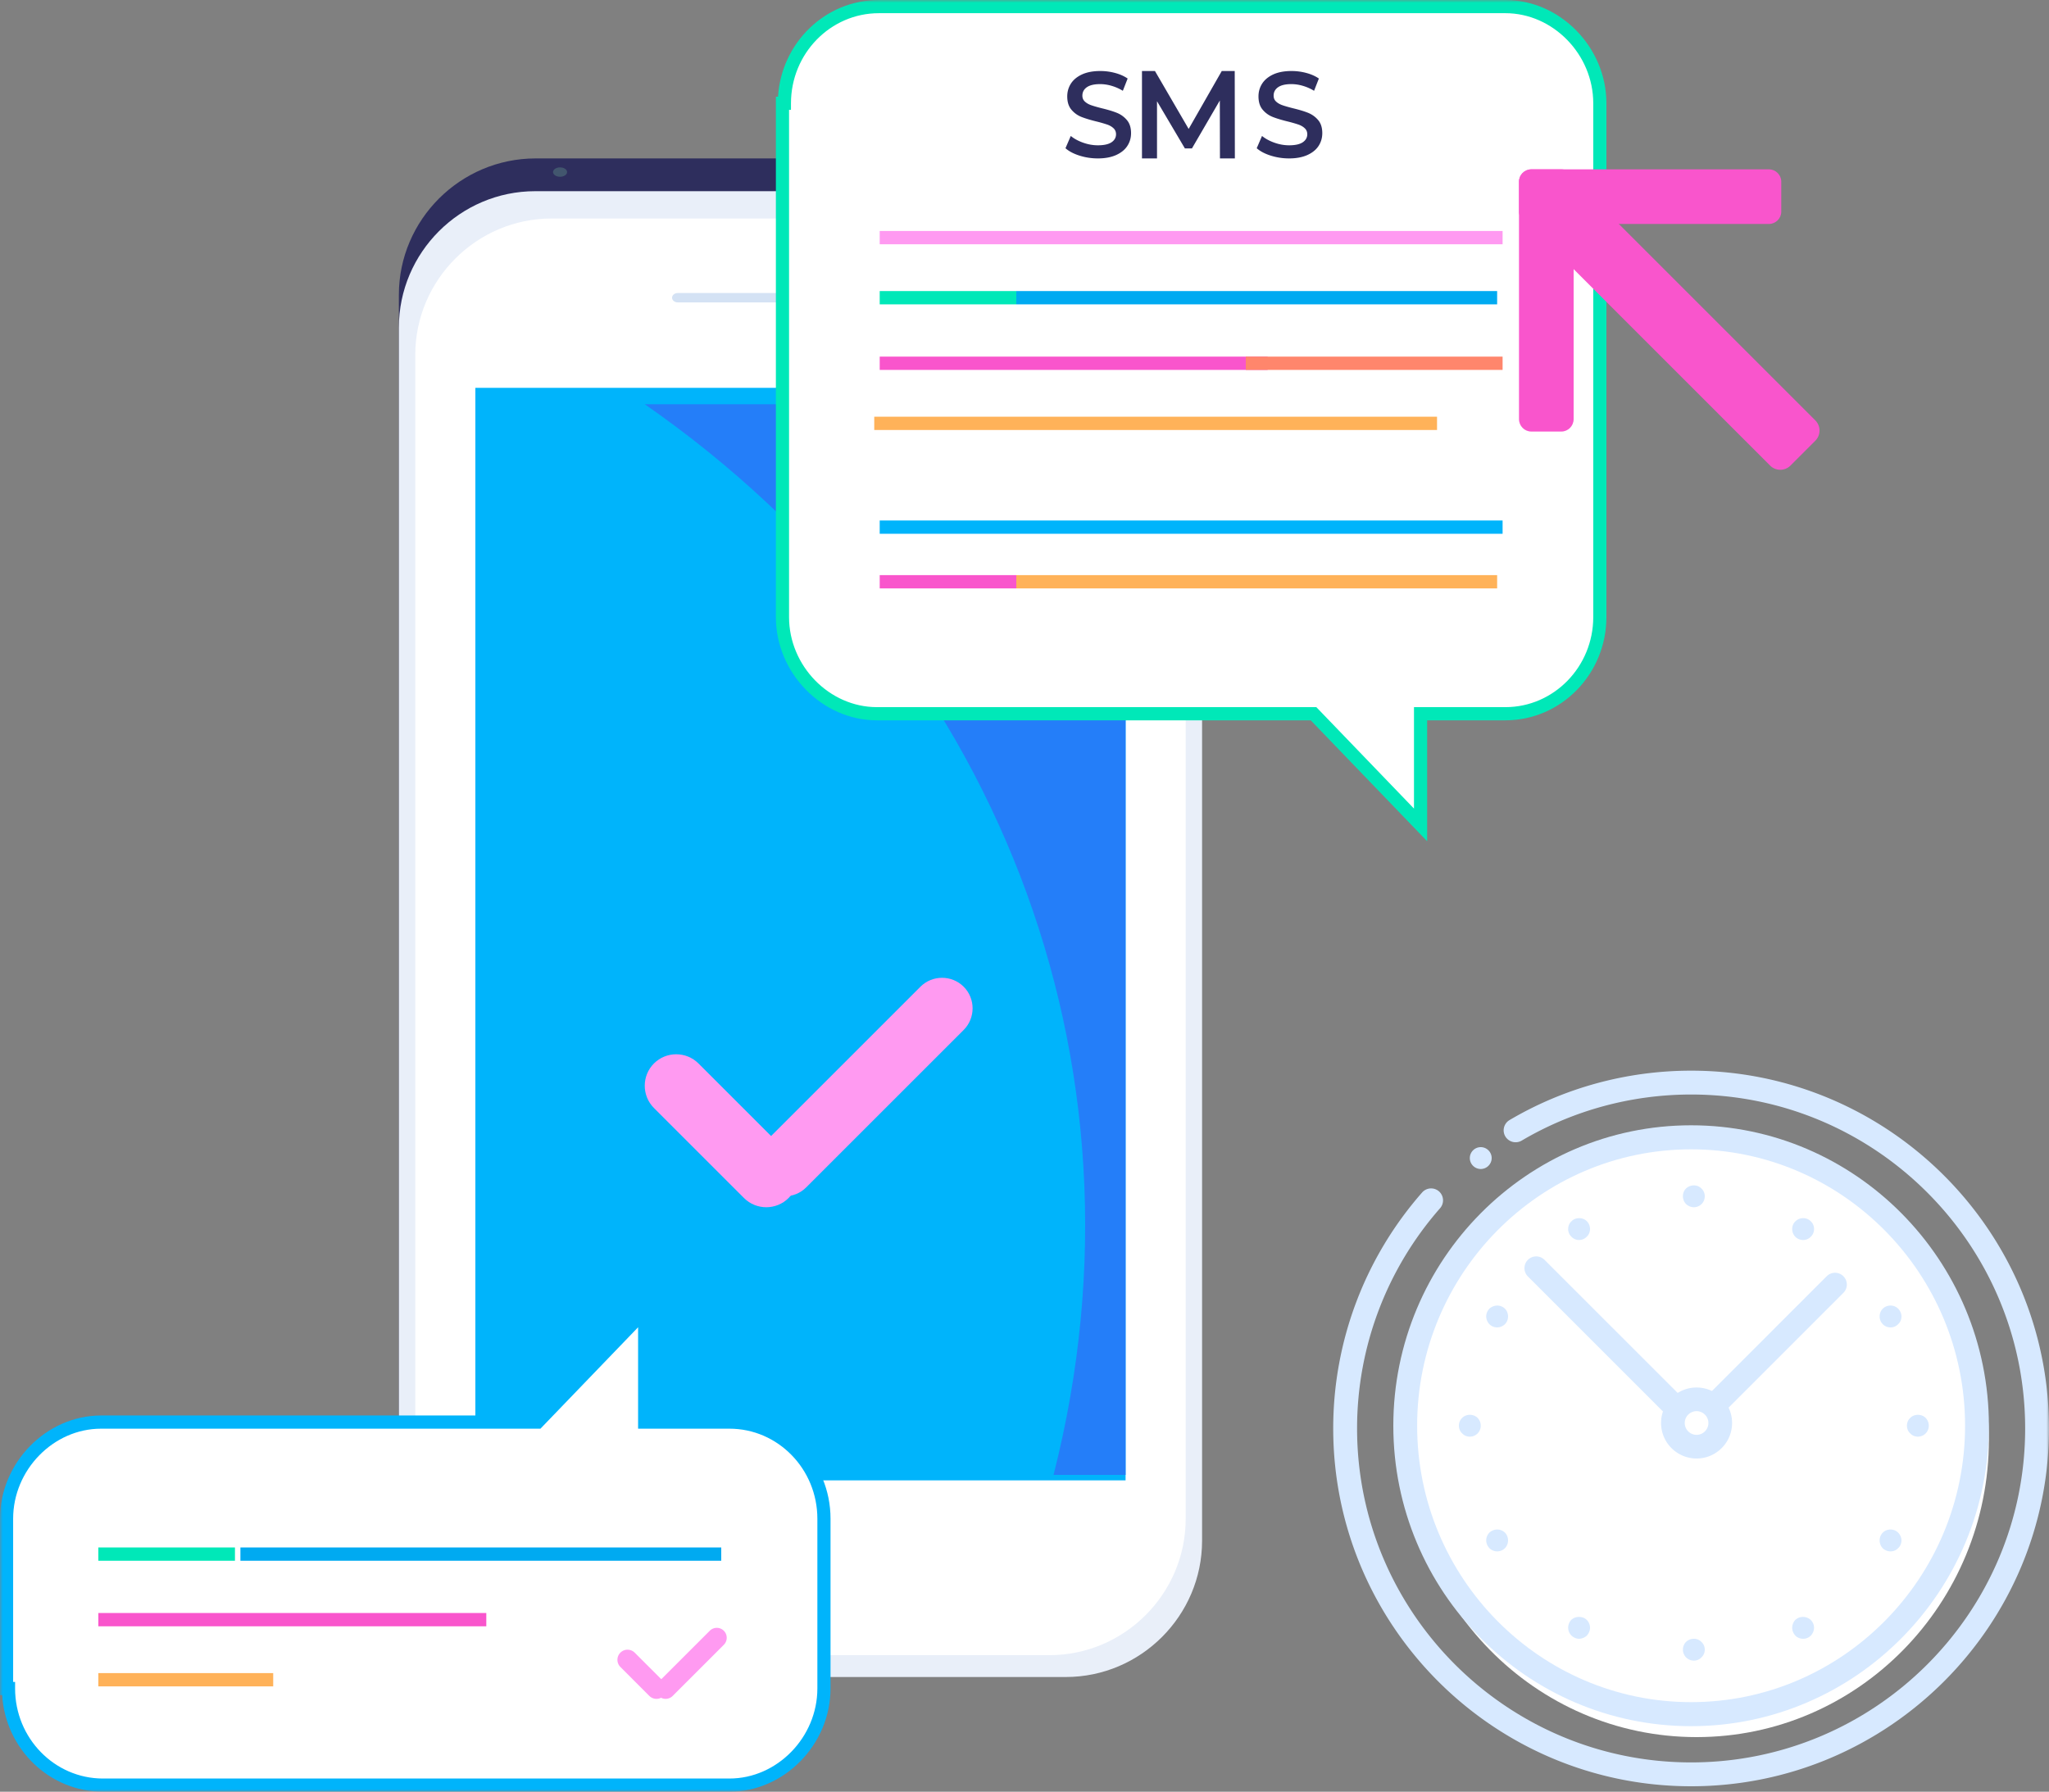
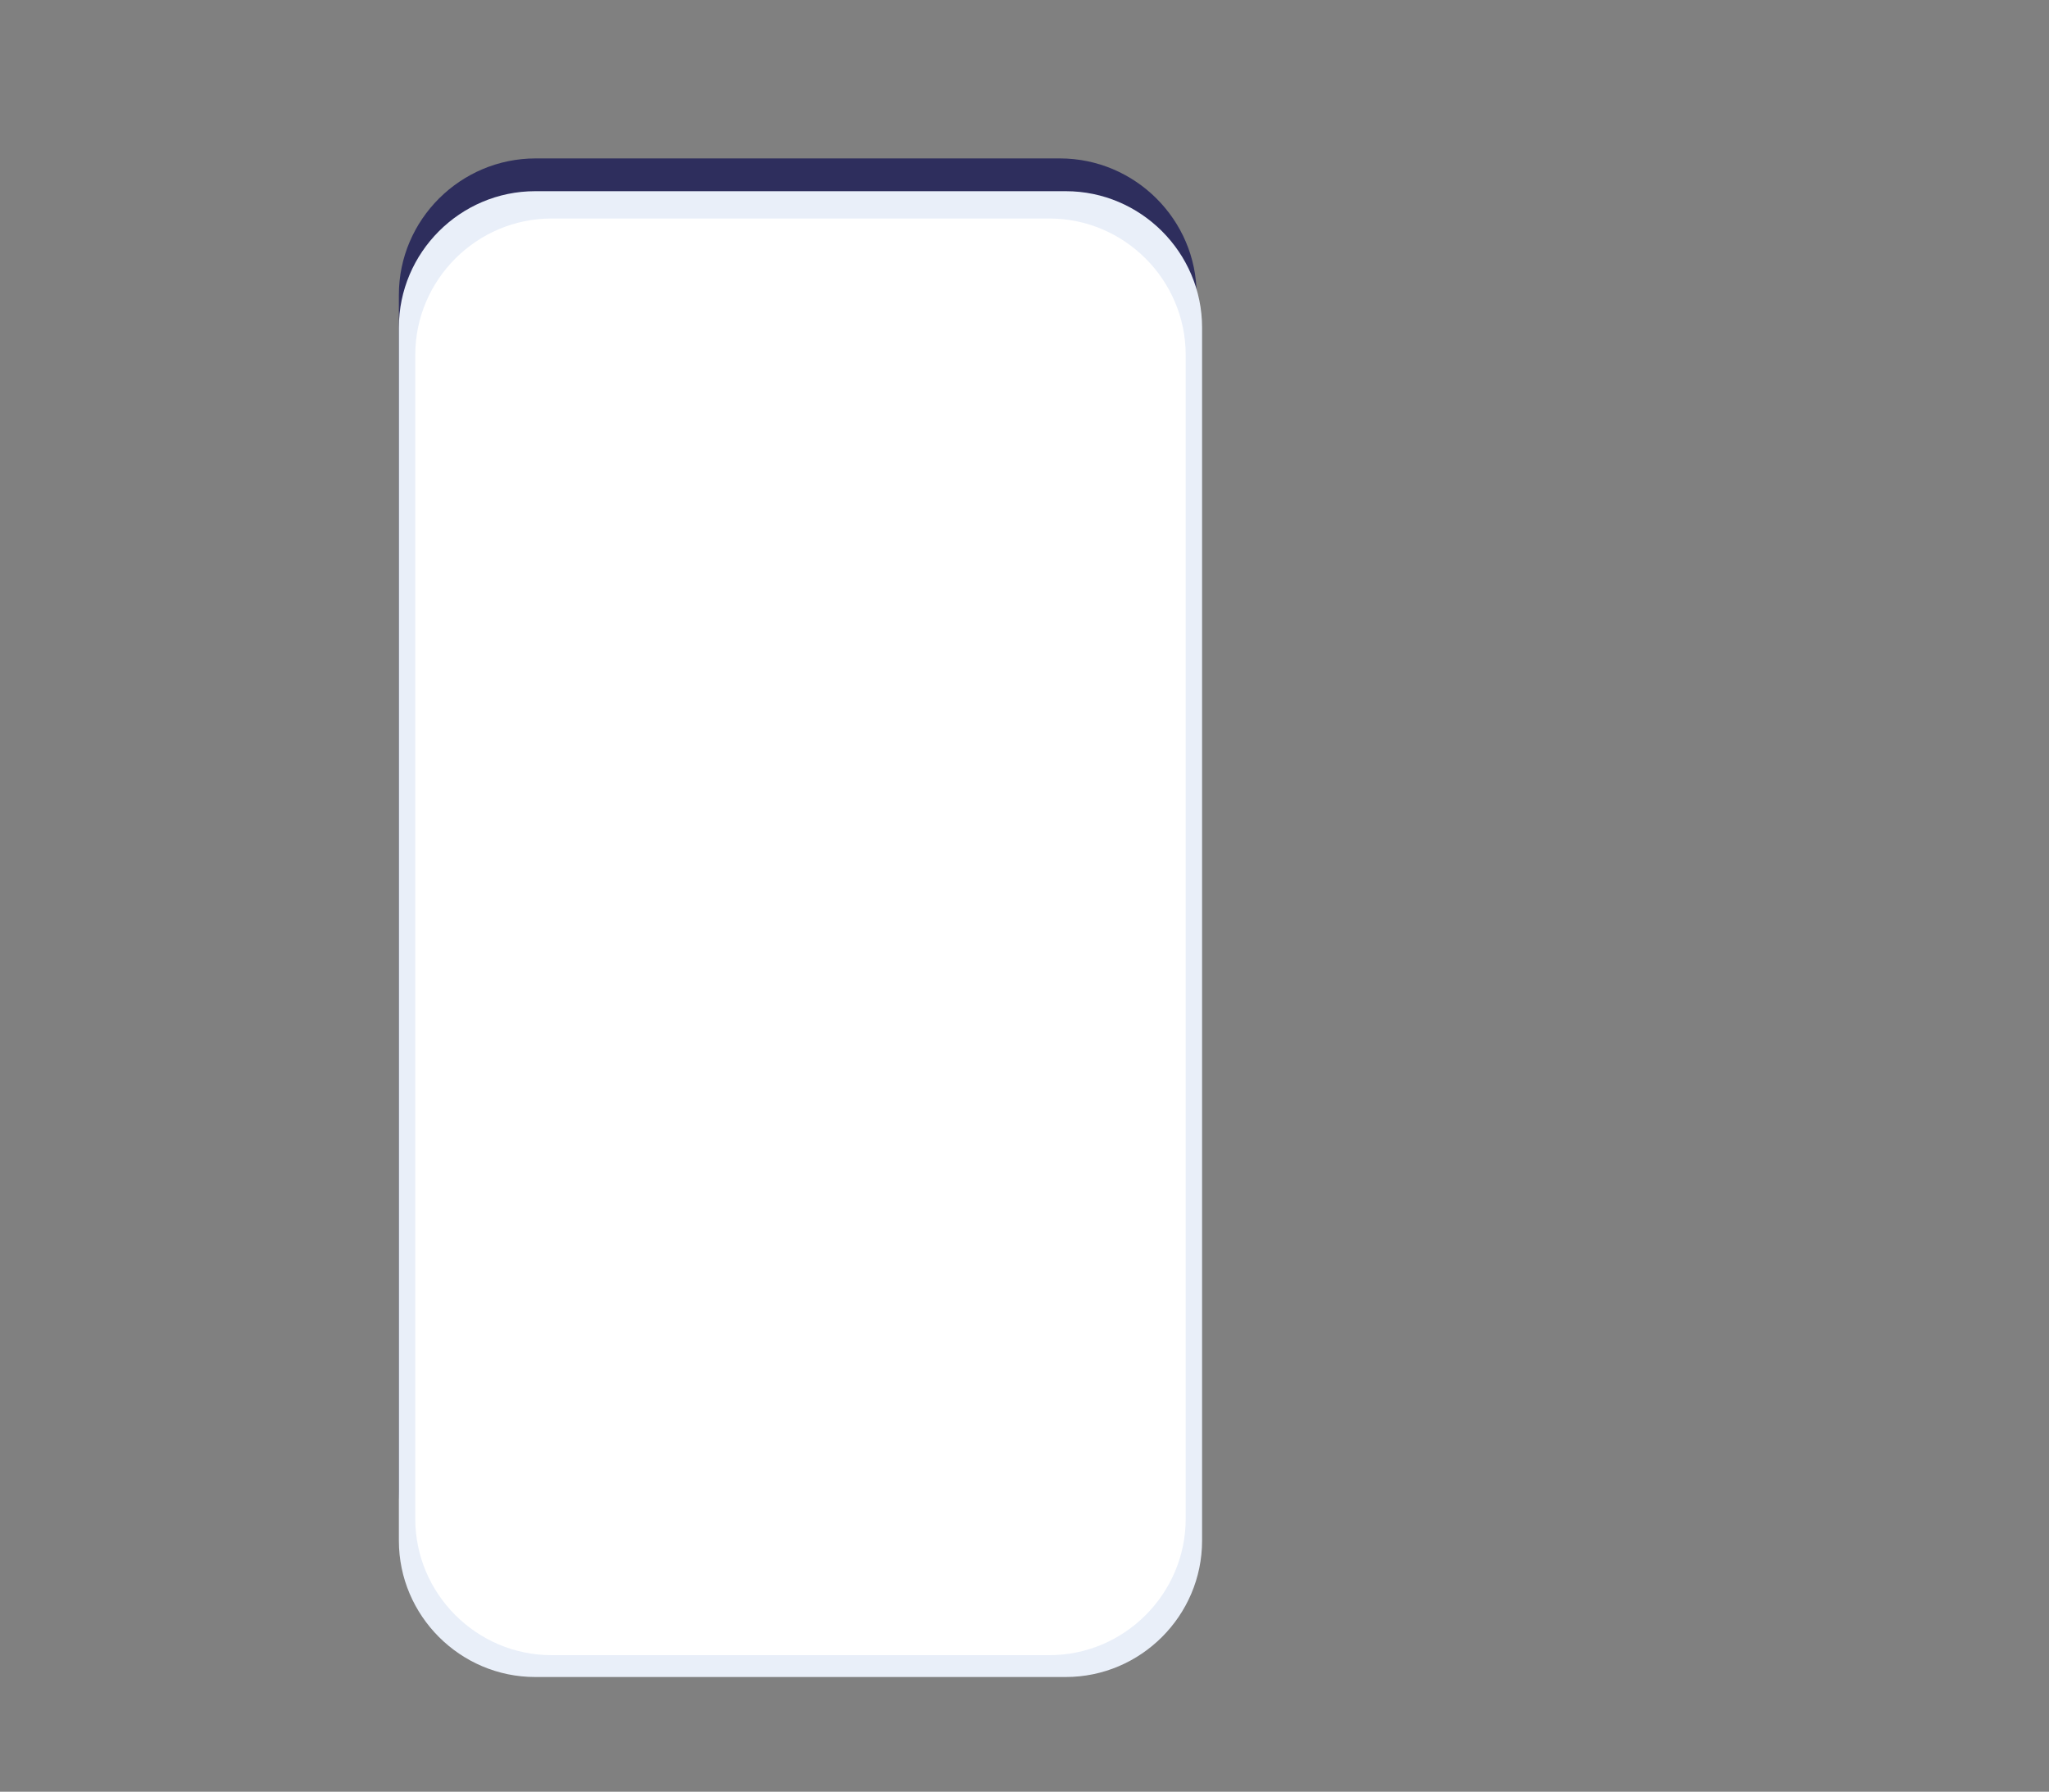
<svg xmlns="http://www.w3.org/2000/svg" xmlns:xlink="http://www.w3.org/1999/xlink" width="375" height="328">
  <rect width="100%" height="100%" fill="#808080" stroke="none" />
  <defs>
-     <path id="a" d="M0 328h375V0H0z" />
-   </defs>
+     </defs>
  <g fill="none" fill-rule="evenodd">
    <path d="M193.972 298h-95.94C84.261 298 73 286.764 73 273.035V53.962C73 40.232 84.262 29 98.031 29h95.941C207.738 29 219 40.232 219 53.962v219.073c0 13.73-11.262 24.965-25.028 24.965" fill="#2E2E5D" />
    <path d="M195.05 307H97.947C84.225 307 73 295.77 73 282.042V59.962C73 46.233 84.225 35 97.947 35h97.103C208.77 35 220 46.234 220 59.961v222.081C220 295.77 208.771 307 195.05 307" fill="#E9EFF9" />
    <path d="M192.055 303h-91.107C87.228 303 76 291.764 76 278.03V64.973C76 51.236 87.228 40 100.948 40h91.107C205.775 40 217 51.236 217 64.974V278.03C217 291.764 205.775 303 192.055 303" fill="#FFF" />
    <mask id="b" fill="#fff">
      <use xlink:href="#a" />
    </mask>
    <path fill="#00B4FB" mask="url(#b)" d="M87 271h119V71H87z" />
    <path d="M156.97 55.358h-32.943c-.566 0-1.027-.387-1.027-.858s.461-.858 1.027-.858h32.943c.565 0 1.03.387 1.03.858s-.465.858-1.03.858M167.999 55.358h-5.001c-.55 0-.998-.387-.998-.858s.448-.858.998-.858h5.001c.55 0 1.001.387 1.001.858s-.452.858-1.001.858" fill="#D4E2F4" mask="url(#b)" />
    <path d="M103.785 31.5c0 .474-.575.858-1.286.858-.712 0-1.284-.384-1.284-.858s.572-.858 1.284-.858c.71 0 1.287.384 1.287.858M191.357 33.5c0 .237-.385.429-.858.429-.471 0-.856-.192-.856-.429s.385-.429.856-.429c.474 0 .858.192.858.429" fill="#42566E" mask="url(#b)" />
    <path d="M118 74c64.084 44.512 94.13 120.175 74.815 196H206V74" fill="#247EF9" mask="url(#b)" />
-     <path d="M139.632 217.368c-2.176-2.177-2.176-5.736 0-7.912l28.823-28.826c2.177-2.173 5.74-2.173 7.913 0 2.176 2.176 2.176 5.735 0 7.915l-28.823 28.823c-2.177 2.176-5.736 2.176-7.913 0" fill="#FF9AF1" mask="url(#b)" />
    <path d="M119.682 194.682c2.242-2.243 5.91-2.243 8.152 0l16.484 16.484c2.243 2.243 2.243 5.91 0 8.152-2.242 2.243-5.91 2.243-8.152 0l-16.484-16.484c-2.243-2.243-2.243-5.91 0-8.152" fill="#FF9AF1" mask="url(#b)" />
    <path d="M364 263.5c0 30.098-23.951 54.5-53.502 54.5C280.951 318 257 293.598 257 263.5s23.951-54.5 53.498-54.5c29.55 0 53.502 24.402 53.502 54.5" fill="#FFF" mask="url(#b)" />
    <path d="M309.502 327C273.385 327 244 297.62 244 261.5a65.396 65.396 0 0116.276-43.206 2.188 2.188 0 013.082-.196c.905.792.99 2.177.202 3.082a61.002 61.002 0 00-15.193 40.32c0 33.712 27.422 61.133 61.135 61.133 33.71 0 61.134-27.42 61.134-61.133 0-33.709-27.425-61.133-61.134-61.133-10.936 0-21.659 2.919-31.018 8.443a2.197 2.197 0 01-2.986-.774 2.184 2.184 0 01.774-2.993c10.023-5.915 21.513-9.043 33.23-9.043C345.619 196 375 225.384 375 261.5c0 36.12-29.381 65.5-65.498 65.5" fill="#D7E9FF" mask="url(#b)" />
    <path d="M309.5 210.4c-27.645 0-50.14 22.701-50.14 50.6s22.495 50.6 50.14 50.6 50.14-22.701 50.14-50.6-22.495-50.6-50.14-50.6m0 105.6c-30.056 0-54.5-24.672-54.5-55s24.444-55 54.5-55c30.052 0 54.5 24.672 54.5 55s-24.448 55-54.5 55" fill="#D7E9FF" mask="url(#b)" />
    <path d="M330.003 227a2.024 2.024 0 01-1.407-.564 2.048 2.048 0 01-.596-1.452c0-.524.199-1.048.596-1.409.762-.767 2.088-.767 2.805 0 .404.36.599.885.599 1.41 0 .524-.195 1.048-.596 1.409-.358.403-.88.606-1.4.606M289 300c-.52 0-1.04-.239-1.405-.599a2.035 2.035 0 01-.595-1.41c0-.524.198-1.05.56-1.446.76-.727 2.12-.727 2.838 0 .407.399.602.922.602 1.446 0 .481-.202 1.001-.566 1.41-.393.363-.914.599-1.434.599M346 243c-.52 0-1.04-.202-1.398-.565-.4-.401-.602-.92-.602-1.443 0-.522.205-1.044.566-1.407.793-.8 2.114-.76 2.839 0 .358.363.595.885.595 1.407 0 .523-.198 1.045-.595 1.404A1.886 1.886 0 01346 243M273.998 284c-.52 0-1-.202-1.4-.568-.403-.437-.598-.96-.598-1.44 0-.518.198-1.005.565-1.41.878-.796 2.112-.757 2.876 0 .36.366.559.892.559 1.41 0 .523-.198 1.045-.559 1.404a1.974 1.974 0 01-1.443.604M351 263c-.52 0-1.04-.203-1.405-.605-.397-.36-.595-.884-.595-1.407 0-.524.198-1.048.595-1.41.725-.763 2.046-.763 2.8-.043.403.405.605.929.605 1.453a1.996 1.996 0 01-2 2.012M269 263c-.52 0-1.04-.203-1.405-.605-.393-.36-.595-.884-.595-1.407 0-.524.202-1.048.595-1.41.725-.763 2.046-.763 2.8-.043.403.405.605.929.605 1.453a1.996 1.996 0 01-2 2.012M346 284c-.52 0-1.04-.202-1.434-.568a2.169 2.169 0 01-.566-1.44c0-.518.205-1.044.566-1.41.793-.796 2.114-.757 2.839 0 .358.366.595.892.595 1.41 0 .523-.198 1.045-.595 1.404A1.886 1.886 0 01346 284M273.998 243c-.52 0-1-.202-1.4-.565-.403-.437-.598-.96-.598-1.443 0-.522.198-1.002.565-1.407.878-.8 2.112-.76 2.876 0 .36.363.559.885.559 1.407 0 .523-.198 1.045-.559 1.404a2.045 2.045 0 01-1.443.604M330 300c-.52 0-1.04-.202-1.405-.56-.4-.444-.595-.923-.595-1.442 0-.521.198-1.046.56-1.44.8-.763 2.084-.724 2.838 0a2 2 0 01.602 1.44c0 .48-.202.998-.566 1.405A1.998 1.998 0 01330 300M289.002 227a1.91 1.91 0 01-1.406-.599 1.923 1.923 0 01-.596-1.414c0-.517.199-1.047.596-1.407.725-.766 2.047-.766 2.802-.043.403.403.602.923.602 1.447s-.199 1.05-.599 1.41c-.397.403-.879.606-1.4.606M310 304c-.52 0-1.002-.202-1.405-.568-.397-.437-.595-.917-.595-1.44 0-.518.198-1.044.56-1.41.838-.796 2.12-.757 2.838 0 .4.366.602.892.602 1.41 0 .523-.202 1.045-.602 1.404A1.867 1.867 0 01310 304M310 221c-.52 0-1.002-.202-1.405-.565a2.038 2.038 0 01-.595-1.443c0-.564.198-1.044.56-1.407.838-.8 2.12-.76 2.838 0 .4.363.602.888.602 1.407 0 .523-.202 1.045-.566 1.407-.393.399-.914.601-1.434.601M337.367 233.63a2.156 2.156 0 00-3.048 0L311 256.956a4.205 4.205 0 013.048 3.045l23.319-23.325a2.147 2.147 0 000-3.044M309 256.957l-26.327-26.327a2.154 2.154 0 00-3.043 0 2.15 2.15 0 000 3.04L305.957 260a4.203 4.203 0 013.043-3.043" fill="#D7E9FF" mask="url(#b)" />
    <path d="M310.5 258.332c-1.19 0-2.167.977-2.167 2.168 0 1.191.976 2.168 2.167 2.168 1.19 0 2.167-.977 2.167-2.168a2.175 2.175 0 00-2.167-2.168m0 8.668a6.508 6.508 0 01-6.5-6.5c0-3.585 2.917-6.5 6.5-6.5s6.5 2.915 6.5 6.5-2.917 6.5-6.5 6.5M273 212c0 1.1-.9 2-2 2s-2-.9-2-2 .9-2 2-2 2 .9 2 2" fill="#D7E9FF" mask="url(#b)" />
    <path d="M143.355 18.72c0-9.922 7.781-17.72 17.335-17.72h114.978C285.218 1 293 9.153 293 18.72v94.18c0 9.923-7.782 17.72-17.332 17.72H260.1V151l-19.64-20.38h-80.125c-9.55 0-17.336-8.152-17.336-17.72V18.72h.355z" fill="#FFF" mask="url(#b)" />
-     <path d="M160.844 2.414c-8.87 0-16.083 7.397-16.083 16.49v1.207h-.353v92.85c0 8.938 7.364 16.491 16.083 16.491h80.42l17.871 18.57v-18.57h16.727c8.87 0 16.083-7.397 16.083-16.49V18.903c0-8.94-7.364-16.49-16.083-16.49H160.844zm79.045 129.452H160.49c-10.023 0-18.491-8.657-18.491-18.905V17.698h.392C143.004 7.83 151.044 0 160.844 0H275.51C285.532 0 294 8.657 294 18.904v94.057c0 10.425-8.294 18.905-18.49 18.905h-14.32V154l-21.301-22.134z" fill="#00E8B8" mask="url(#b)" />
+     <path d="M160.844 2.414c-8.87 0-16.083 7.397-16.083 16.49v1.207h-.353v92.85c0 8.938 7.364 16.491 16.083 16.491h80.42l17.871 18.57v-18.57h16.727c8.87 0 16.083-7.397 16.083-16.49V18.903c0-8.94-7.364-16.49-16.083-16.49H160.844zm79.045 129.452H160.49c-10.023 0-18.491-8.657-18.491-18.905V17.698h.392C143.004 7.83 151.044 0 160.844 0H275.51C285.532 0 294 8.657 294 18.904v94.057c0 10.425-8.294 18.905-18.49 18.905h-14.32l-21.301-22.134z" fill="#00E8B8" mask="url(#b)" />
    <path d="M288 33.273v43.454c0 1.252-1.01 2.273-2.246 2.273h-5.505c-1.238 0-2.249-1.021-2.249-2.273V33.273c0-1.252 1.01-2.273 2.25-2.273h5.504c1.235 0 2.246 1.021 2.246 2.273" fill="#F955CC" mask="url(#b)" />
    <path d="M323.73 41h-43.46c-1.249 0-2.27-1.01-2.27-2.246V33.25c0-1.238 1.021-2.249 2.27-2.249h43.46c1.249 0 2.27 1.01 2.27 2.25v5.504c0 1.235-1.021 2.246-2.27 2.246" fill="#F955CC" mask="url(#b)" />
    <path d="M332.235 76.963l-44.198-44.198a2.638 2.638 0 00-3.716 0l-4.553 4.553a2.632 2.632 0 000 3.716l44.194 44.198a2.636 2.636 0 003.72 0l4.553-4.553a2.638 2.638 0 000-3.716" fill="#F955CC" mask="url(#b)" />
    <path fill="#FF9AF1" mask="url(#b)" d="M161 44.717h114v-2.434H161z" />
    <path fill="#00E8B8" mask="url(#b)" d="M161 55.717h25v-2.434h-25z" />
    <path fill="#F955CC" mask="url(#b)" d="M161 67.716h71v-2.432h-71z" />
    <path fill="#FFB259" mask="url(#b)" d="M160 78.716h103v-2.432H160z" />
    <path fill="#00AAF1" mask="url(#b)" d="M186 55.717h88v-2.434h-88z" />
    <path fill="#FF866C" mask="url(#b)" d="M228 67.716h47v-2.432h-47z" />
    <path fill="#00B4FB" mask="url(#b)" d="M161 97.716h114v-2.432H161z" />
    <path fill="#F955CC" mask="url(#b)" d="M161 107.716h25v-2.432h-25z" />
    <path fill="#FFB259" mask="url(#b)" d="M186 107.716h88v-2.432h-88z" />
    <path d="M197.566 28.488c-1.078-.342-1.934-.793-2.566-1.355l.969-2.244c.611.501 1.367.914 2.26 1.23.897.32 1.794.48 2.697.48 1.117 0 1.948-.184 2.501-.554.55-.374.825-.861.825-1.47 0-.444-.155-.81-.46-1.098-.306-.288-.698-.516-1.172-.68a24.578 24.578 0 00-1.93-.554c-1.145-.281-2.069-.562-2.78-.843a4.547 4.547 0 01-1.824-1.323c-.509-.6-.763-1.412-.763-2.432 0-.861.227-1.643.673-2.344.454-.704 1.134-1.263 2.044-1.682.907-.413 2.02-.619 3.336-.619.917 0 1.818.117 2.704.356.89.238 1.652.576 2.298 1.02l-.88 2.244a8.59 8.59 0 00-2.06-.91 7.518 7.518 0 00-2.082-.313c-1.103 0-1.92.196-2.46.58-.536.384-.804.896-.804 1.532 0 .445.154.808.464 1.089.305.284.697.505 1.168.668.474.164 1.116.349 1.93.555 1.117.267 2.034.544 2.749.832a4.67 4.67 0 011.834 1.323c.509.594.763 1.394.763 2.4 0 .858-.223 1.637-.677 2.334-.45.697-1.133 1.252-2.047 1.668-.918.412-2.034.622-3.35.622-1.158 0-2.281-.17-3.36-.512M223.27 29l-.022-10.604-5.103 8.775h-1.29l-5.103-8.64V29H209V13h2.376l6.168 10.604L223.603 13h2.372L226 29zM232.566 28.488c-1.079-.342-1.934-.793-2.566-1.355l.969-2.244c.614.501 1.37.914 2.263 1.23.893.32 1.79.48 2.696.48 1.113 0 1.947-.184 2.497-.554.55-.374.827-.861.827-1.47 0-.444-.154-.81-.463-1.098-.306-.288-.697-.516-1.168-.68a25.173 25.173 0 00-1.934-.554c-1.143-.281-2.067-.562-2.778-.843a4.57 4.57 0 01-1.824-1.323c-.508-.6-.762-1.412-.762-2.432 0-.861.227-1.643.676-2.344.454-.704 1.134-1.263 2.04-1.682.907-.413 2.02-.619 3.335-.619.917 0 1.82.117 2.707.356.886.238 1.652.576 2.294 1.02l-.88 2.244a8.527 8.527 0 00-2.06-.91 7.495 7.495 0 00-2.081-.313c-1.103 0-1.92.196-2.456.58-.54.384-.804.896-.804 1.532 0 .445.152.808.46 1.089.306.284.698.505 1.168.668.474.164 1.117.349 1.93.555 1.117.267 2.034.544 2.748.832a4.68 4.68 0 011.838 1.323c.508.594.762 1.394.762 2.4 0 .858-.227 1.637-.677 2.334-.453.697-1.133 1.252-2.05 1.668-.917.412-2.033.622-3.345.622a11.1 11.1 0 01-3.362-.512" fill="#2E2E5D" mask="url(#b)" />
    <path d="M1.355 309.27c0 9.932 7.781 17.73 17.335 17.73h114.978c9.55 0 17.332-8.157 17.332-17.73v-31.15c0-9.928-7.782-17.73-17.332-17.73H118.1V240l-19.64 20.39H18.335C8.786 260.39 1 268.547 1 278.12v31.15h.355z" fill="#FFF" mask="url(#b)" />
    <path d="M133.51 325.584c8.718 0 16.082-7.55 16.082-16.483v-31.078c0-9.09-7.212-16.483-16.083-16.483h-16.727v-18.566L98.91 261.54H18.49c-8.718 0-16.086 7.546-16.086 16.483v29.872h.357v1.206c0 9.086 7.213 16.483 16.083 16.483H133.51zM119.19 237v22.124h14.32c10.196 0 18.49 8.475 18.49 18.899V309.1c0 10.242-8.468 18.899-18.49 18.899H18.843c-9.8 0-17.843-7.83-18.452-17.693H0v-32.284c0-10.246 8.468-18.9 18.49-18.9H97.89L119.19 237z" fill="#00B4FB" mask="url(#b)" />
    <path fill="#00E8B8" mask="url(#b)" d="M18 285.716h25v-2.433H18z" />
    <path fill="#F955CC" mask="url(#b)" d="M18 297.716h71v-2.433H18z" />
    <path fill="#FFB259" mask="url(#b)" d="M18 308.716h32v-2.433H18z" />
    <path fill="#00AAF1" mask="url(#b)" d="M44 285.716h88v-2.433H44z" />
    <path d="M120.53 310.472a1.825 1.825 0 010-2.574l9.37-9.367a1.82 1.82 0 012.57 0 1.82 1.82 0 010 2.57l-9.366 9.37a1.83 1.83 0 01-2.573 0" fill="#FF9AF1" mask="url(#b)" />
-     <path d="M113.541 302.541a1.856 1.856 0 012.62 0l5.298 5.295a1.863 1.863 0 010 2.626 1.862 1.862 0 01-2.62 0l-5.298-5.302a1.855 1.855 0 010-2.619" fill="#FF9AF1" mask="url(#b)" />
  </g>
</svg>